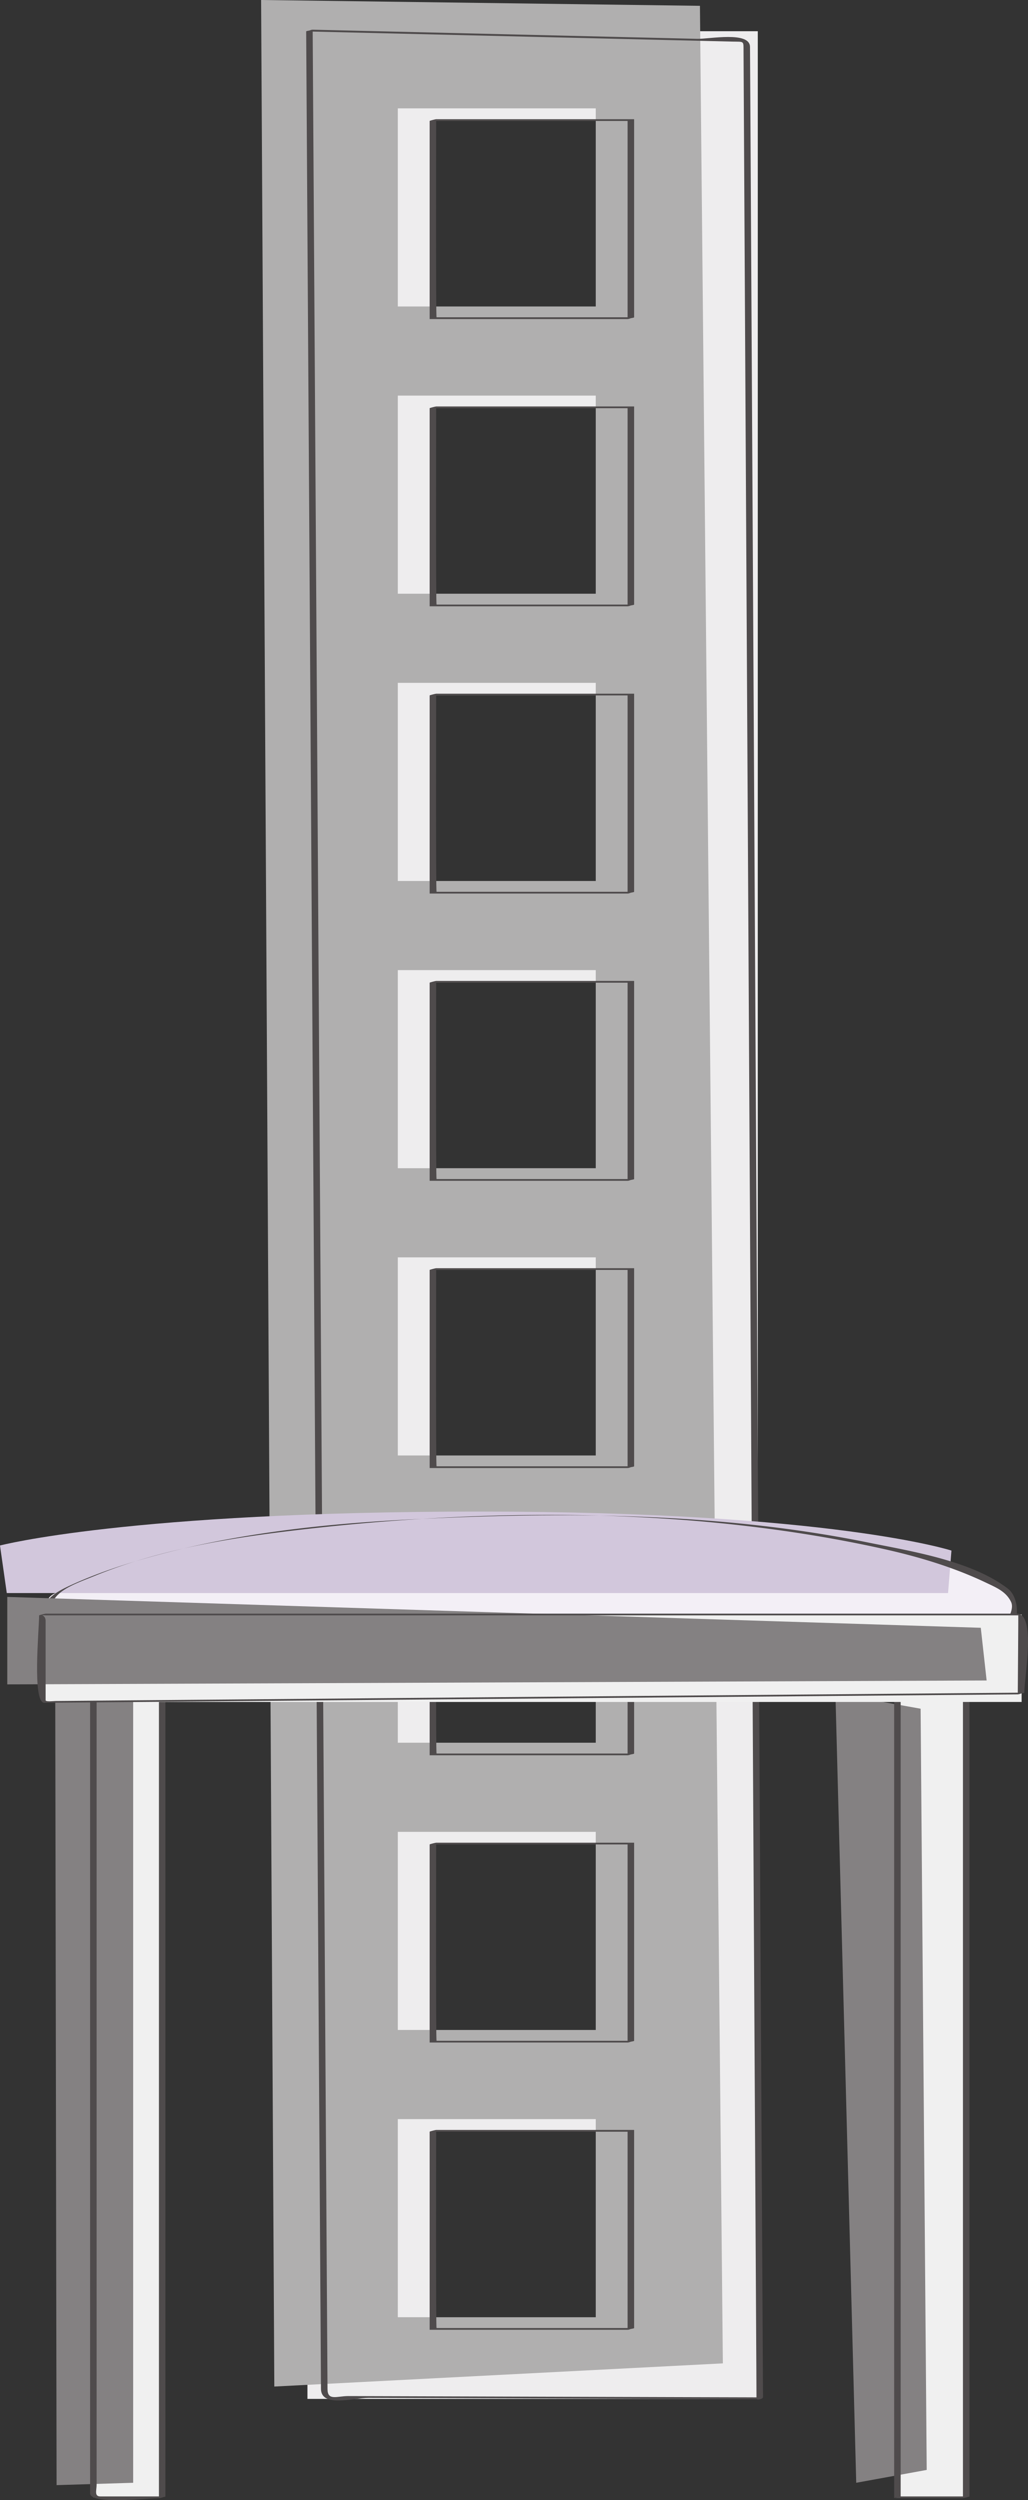
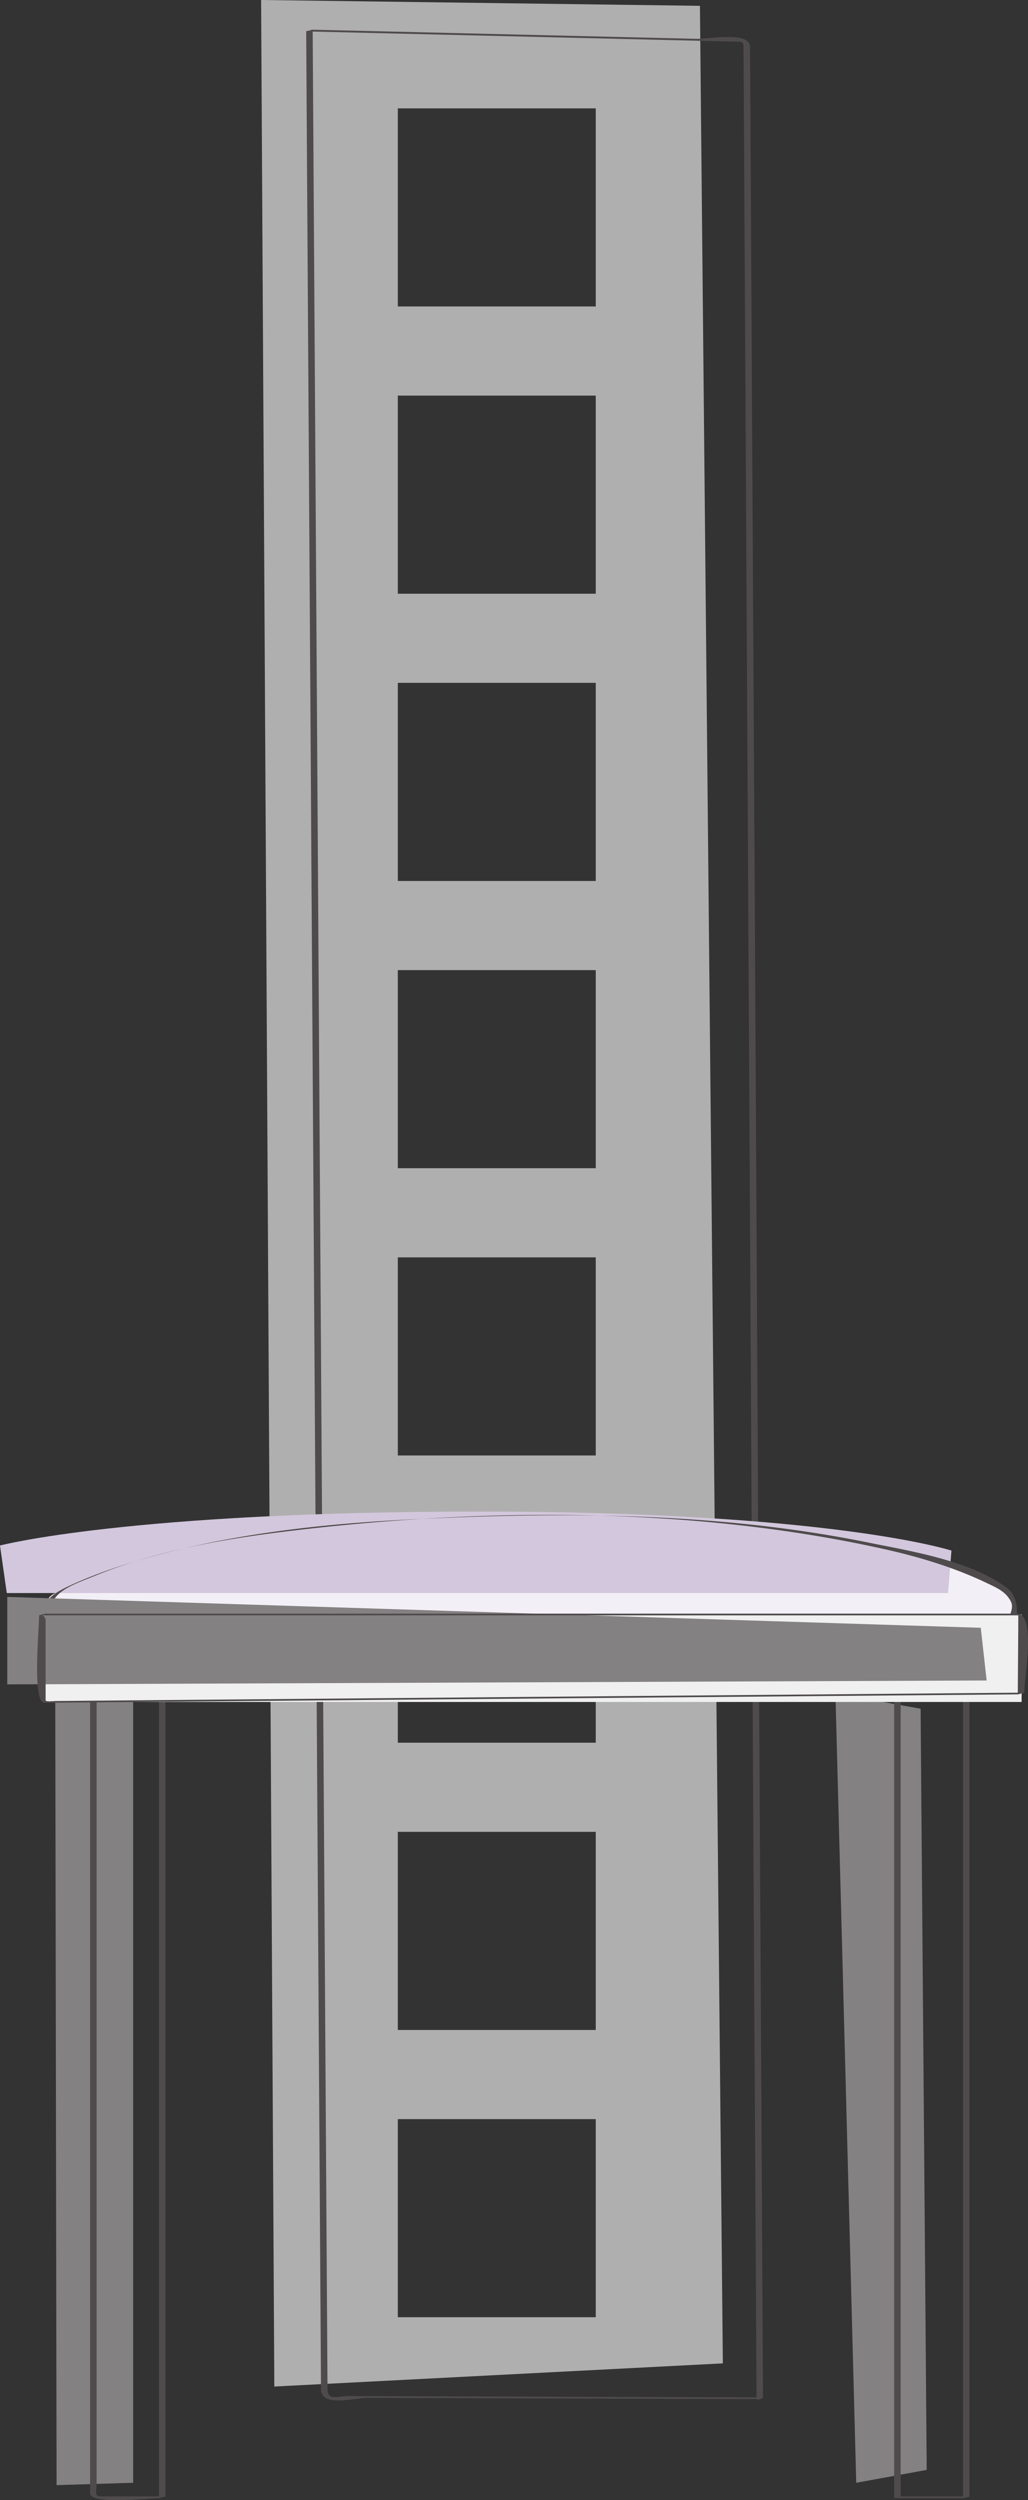
<svg xmlns="http://www.w3.org/2000/svg" width="129.671" height="315.116">
  <rect width="100%" height="100%" fill="#333333" stroke="none" />
-   <path fill="#f0f0f0" d="M20.457 314.762h-8.676V212.5h8.676v102.262m92.743 0h8.679V212.5h-8.68v102.262" />
  <path fill="#848182" d="m16.797 312.93-9.66.297-.168-99.872 9.828-2.683V312.93m91.207 0 8.89-1.621-.769-95.942-10.746-1.918 2.625 99.48" />
  <path fill="#4f4b4c" d="M20.867 314.652h-8.195c-.813 0-.485-.761-.485-1.492V212.844c0-.688.122-.235-.69-.235h5.136c.793 0 3.414-.625 3.414.453v101.809c0-.066.82-.14.82-.219V213.008c0-1.465-7.187-.617-8.68-.617-.082 0-.82.187-.82.218v101.649c0 1.46 7.188.613 8.68.613.277 0 .55-.219.82-.219m91.923.219h8.675c.082 0 .824-.187.824-.219V213.008c0-1.465-7.187-.617-8.68-.617-.082 0-.82.187-.82.218v102.262c0-.066.82-.14.82-.219V212.593c0-.292-1.34.016.204.016h5.12c1.364 0 2.532-.64 2.532.801v101.258c0 .453-.055-.016.695-.016h-8.551c-.273 0-.55.22-.82.22" />
-   <path fill="#eeedee" d="M38.781 3.934v298.425h56.805V3.934ZM79.328 293.62H54.355v-24.973h24.973zm0-36.203H54.355v-24.973h24.973zm0-36.207H54.355v-24.969h24.973zm0-36.203H54.355v-24.969h24.973zm0-36.207H54.355v-24.969h24.973zm0-36.203H54.355v-24.97h24.973zm0-36.207H54.355V51.42h24.973zm0-36.203H54.355v-24.97h24.973v24.97" />
  <path fill="#b0afaf" d="m32.937 0 1.665 300.8 56.578-2.921L88.29.734Zm42.211 292.063H50.18v-24.97h24.968zm0-36.208H50.18v-24.968h24.968zm0-36.203H50.18v-24.968h24.968zm0-36.203H50.18v-24.972h24.968zm0-36.207H50.18v-24.969h24.968zm0-36.203H50.18V86.066h24.968zm0-36.207H50.18V49.863h24.968zm0-36.203H50.18V13.66h24.968v24.97" />
  <path fill="#4f4b4c" d="m38.621 3.96.785 125.25 1.031 163.462c.016 2.808.036 5.617.051 8.422.016 2.394 4.098 1.129 5.977 1.133 16.32.054 32.64.109 48.957.16.082 0 .824-.188.824-.219-.234-41.887-.465-83.773-.695-125.656-.301-54.211-.598-108.418-.899-162.63-.015-2.655-.027-5.312-.047-7.968-.008-2.016-5.144-.984-6.66-1.02-16.168-.382-32.336-.769-48.504-1.152-.273-.008-.55.227-.82.219l35.934.855c5.93.141 11.86.282 17.789.426 1.566.035 1.437-.148 1.445 1.293.09 16.45.18 32.903.273 49.352.344 62.105.688 124.207 1.028 186.312l.316 56.582c.004 1.18.012 2.356.016 3.535.004.344 1.226-.148.613-.148-.527-.004-1.058-.004-1.586-.008l-7.734-.023c-14.254-.047-28.504-.094-42.758-.137-1.434-.008-2.633.644-2.645-.867l-.035-5.532-.152-24.246-.527-83.824L39.53 17.894c-.03-4.718-.058-9.433-.09-14.152 0 .063-.82.14-.82.219" />
-   <path fill="#4f4b4c" d="M79.988 293.426H55.07c-.105 0-.054-22.528-.054-24.918 0 .215-1.399.172-.047.172h24.195v24.968c0-.066.824-.14.824-.222v-24.969H55.016c-.082 0-.82.188-.82.223v24.968h24.968c.277 0 .55-.222.824-.222m0-36.203H55.07c-.105 0-.054-22.532-.054-24.918 0 .21-1.399.168-.047.168h24.195v24.968c0-.066.824-.14.824-.218v-24.97H55.016c-.082 0-.82.188-.82.22v24.968h24.968c.277 0 .55-.218.824-.218m0-36.207H55.07c-.105 0-.054-22.528-.054-24.918 0 .215-1.399.172-.047.172h24.195v24.968c0-.066.824-.14.824-.222V196.05H55.016c-.082 0-.82.183-.82.219v24.968h24.968c.277 0 .55-.222.824-.222m0-36.202H55.07c-.105 0-.054-22.532-.054-24.918 0 .21-1.399.167-.047.167h24.195v24.97c0-.067.824-.141.824-.22v-24.968H55.016c-.082 0-.82.187-.82.219v24.968h24.968c.277 0 .55-.219.824-.219m0-36.202H55.07c-.105 0-.054-22.532-.054-24.922 0 .214-1.399.171-.047.171h24.195v24.97c0-.067.824-.141.824-.22v-24.972H55.016c-.082 0-.82.191-.82.222v24.97h24.968c.277 0 .55-.22.824-.22m0-36.207H55.07c-.105 0-.054-22.53-.054-24.918 0 .215-1.399.168-.047.168h24.195v24.973c0-.07.824-.145.824-.223V87.434H55.016c-.082 0-.82.187-.82.218v24.973h24.968c.277 0 .55-.223.824-.223m0-36.202H55.07c-.105 0-.054-22.532-.054-24.923 0 .215-1.399.172-.047.172h24.195v24.969c0-.066.824-.14.824-.219V51.23H55.016c-.082 0-.82.188-.82.22v24.968h24.968c.277 0 .55-.219.824-.219m0-36.207H55.07c-.105 0-.054-22.527-.054-24.918 0 .215-1.399.172-.047.172h24.195v24.969c0-.07.824-.14.824-.223V15.023H55.016c-.082 0-.82.188-.82.223v24.969h24.968c.277 0 .55-.223.824-.223" />
-   <path fill="#f3eff6" d="M6.945 205.629s-2.52-3.762 0-4.805c2.52-1.039 15.805-9.601 60.16-9.601 44.36 0 56.77 7.726 59.63 9.132 2.859 1.41 0 5.391 0 5.391l-119.79-.117" />
+   <path fill="#f3eff6" d="M6.945 205.629s-2.52-3.762 0-4.805c2.52-1.039 15.805-9.601 60.16-9.601 44.36 0 56.77 7.726 59.63 9.132 2.859 1.41 0 5.391 0 5.391" />
  <path fill="#d2c7dc" d="M.855 200.79 0 194.796s16.184-4.277 60.543-4.277c44.355 0 59.473 4.917 59.473 4.917l-.43 5.352H.856" />
  <path fill="#4f4b4c" d="M7.355 205.516c-2.75-4.395 1.274-5.532 4.641-6.91 8.524-3.485 17.844-4.895 26.941-5.918 23.579-2.653 49.055-2.637 72.325 2.5 4.488.988 8.953 2.312 13.11 4.292 1.265.606 2.519 1.098 3.16 2.422.671 1.395-1.802 3.73-.4 3.73h-.675a699903.371 699903.371 0 0 1-119.102-.117c-.273 0-.55.223-.82.223 23.277.024 46.555.047 69.836.067 13.691.015 27.383.027 41.078.043 2.867 0 5.735.004 8.602.008 2.683 0 2.8-4.285 1.094-5.61-4.567-3.531-12.247-4.73-17.649-5.828-18.89-3.836-38.84-3.875-58.004-2.894-11.262.578-22.672 1.863-33.535 5.004-2.953.855-5.852 1.843-8.656 3.097-2.922 1.309-5.02 2.508-2.766 6.113.047.075.781-.285.82-.222" />
  <path fill="#f0f0f0" d="M128.867 214.516H5.344v-11.024h123.523v11.024" />
  <path fill="#848182" d="M124.453 211.809.918 212.3v-11.024l122.797 3.891.738 6.64" />
  <path fill="#4f4b4c" d="M129.203 213.34c-22.894.195-45.785.394-68.68.59-14.226.125-28.457.246-42.683.37L7 214.395c-.203 0-1.246.137-1.246-.097v-10.004c0-1.082-1.488-.692.21-.692h122.482c.012 0-.05 8.176-.058 8.922 0 .344-.004.692-.008 1.036 0-.07.824-.137.824-.22.016-2.093 1.523-9.956-.957-9.956H5.754c-.082 0-.82.191-.82.218 0 1.762-.899 11.032.663 11.02 3.208-.027 6.41-.059 9.614-.082l41.531-.363c23.848-.203 47.695-.41 71.543-.617h.094c.277-.004.55-.22.824-.22" />
</svg>